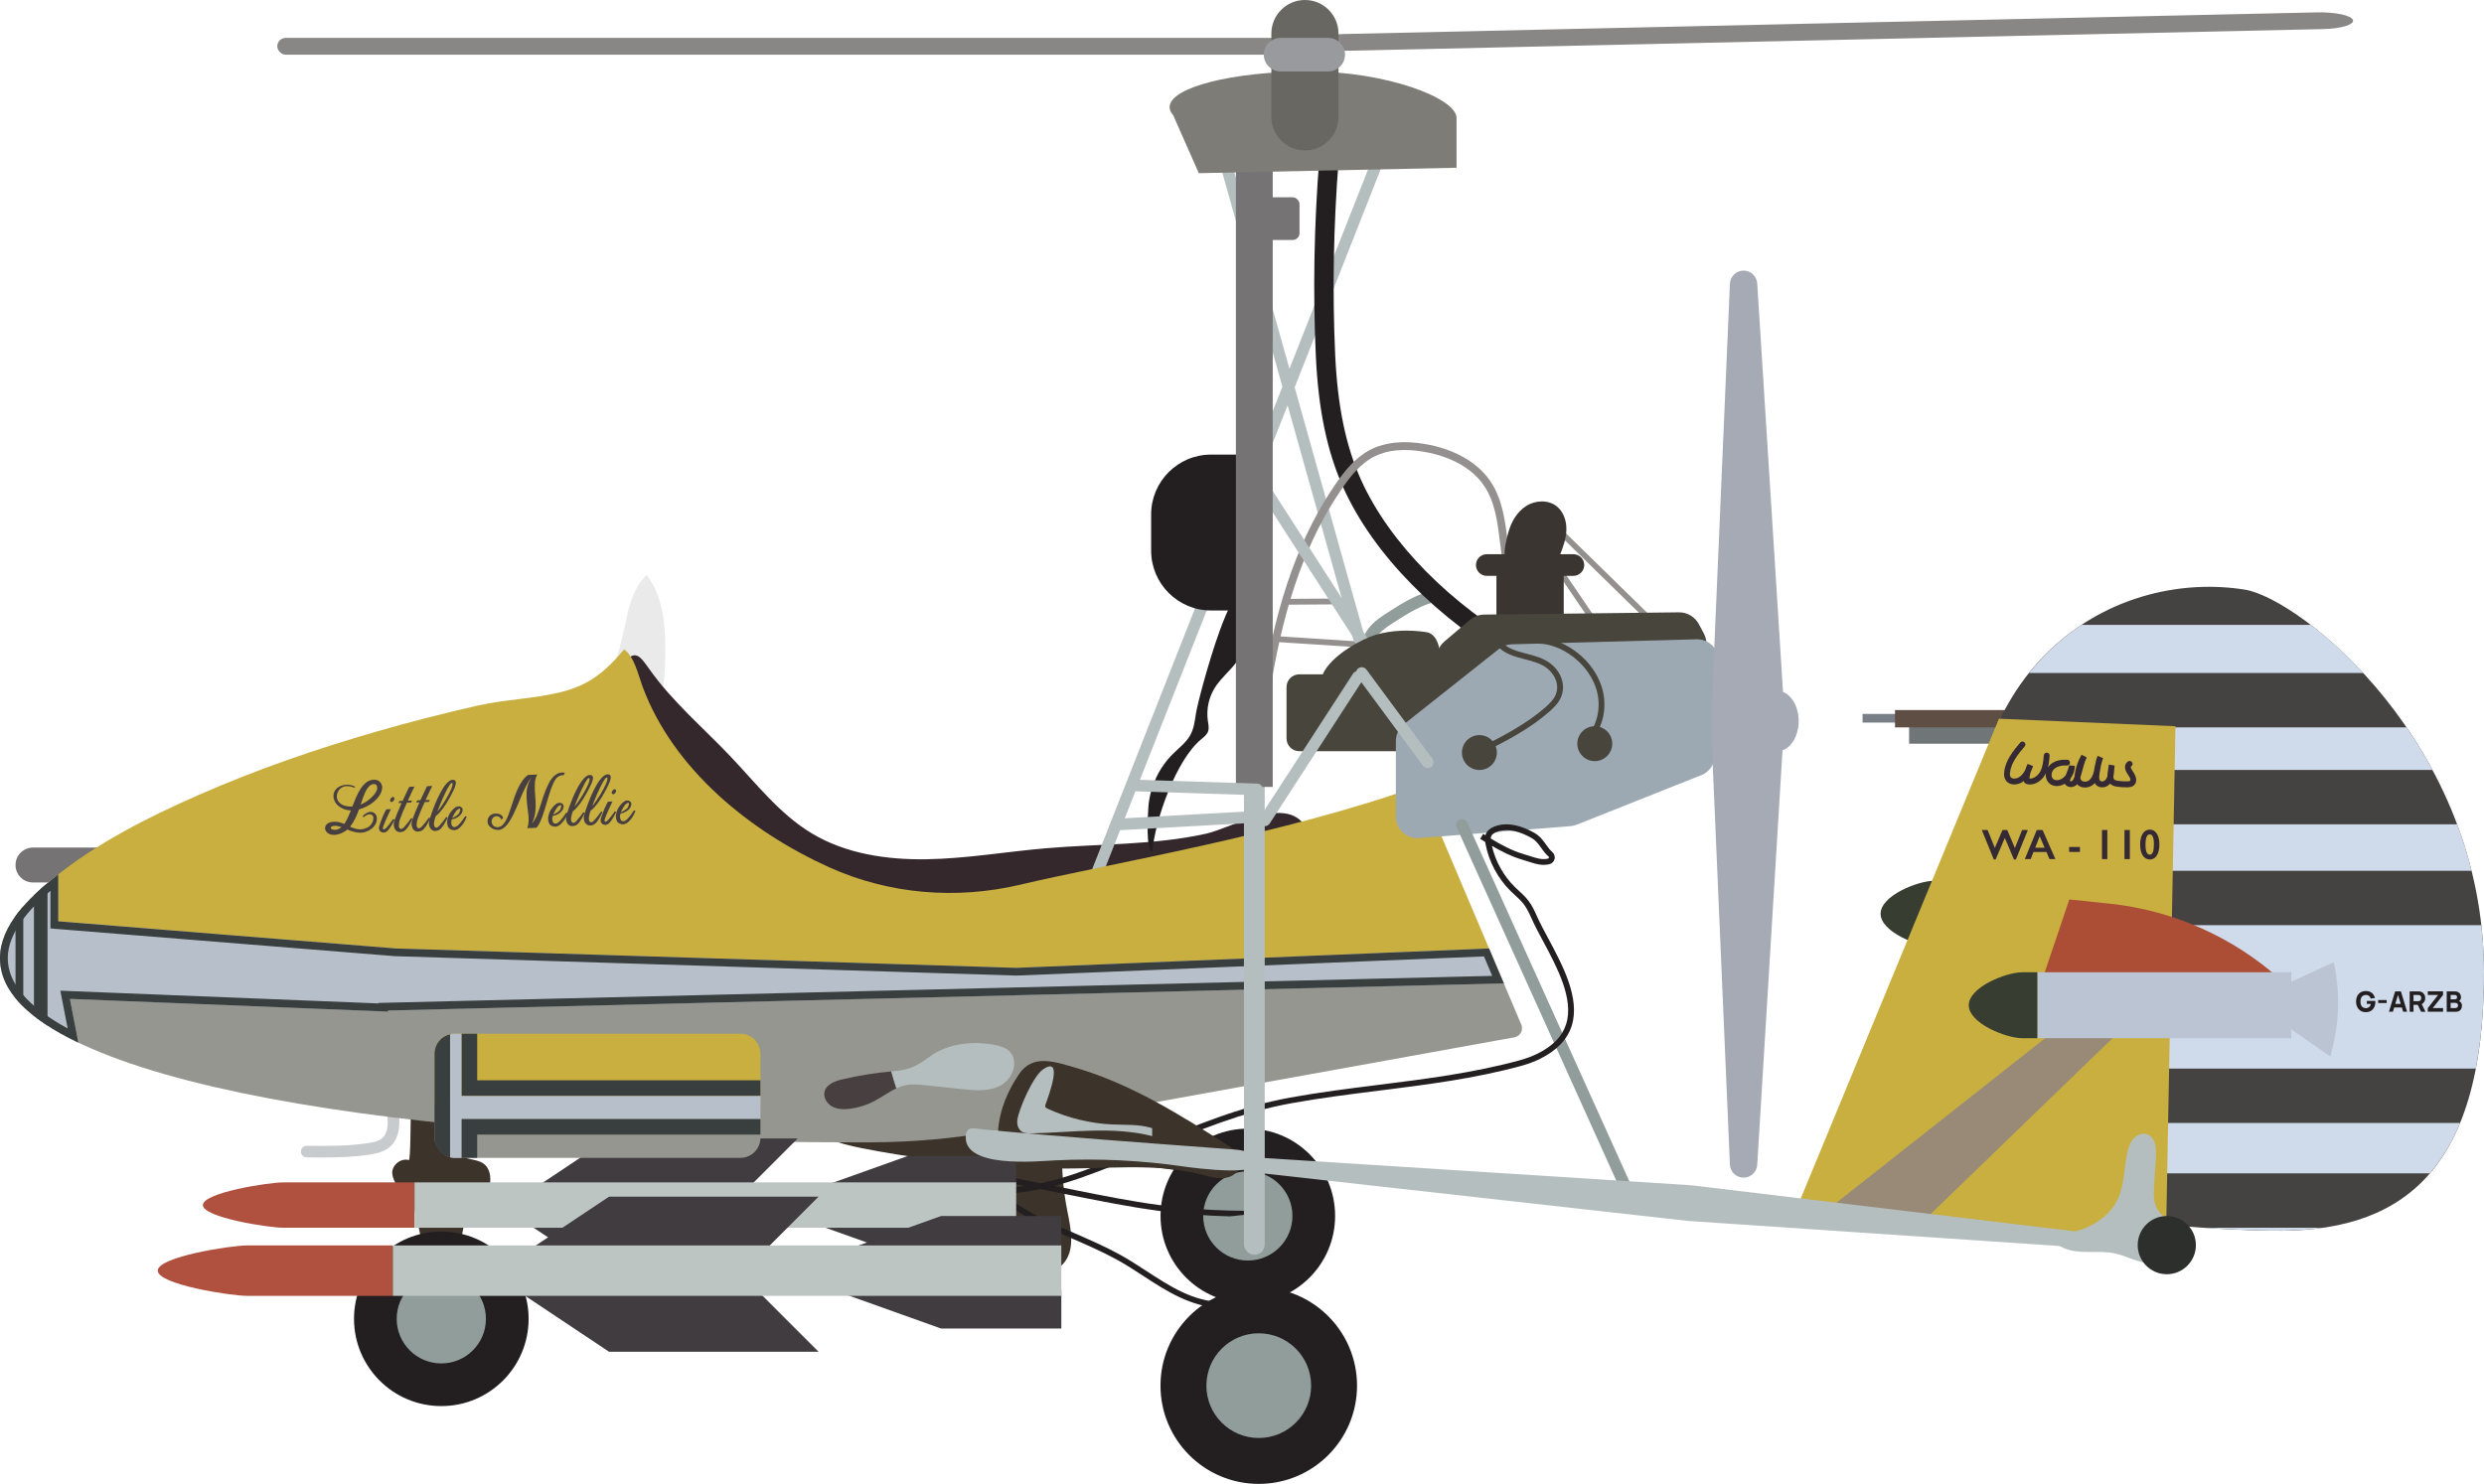
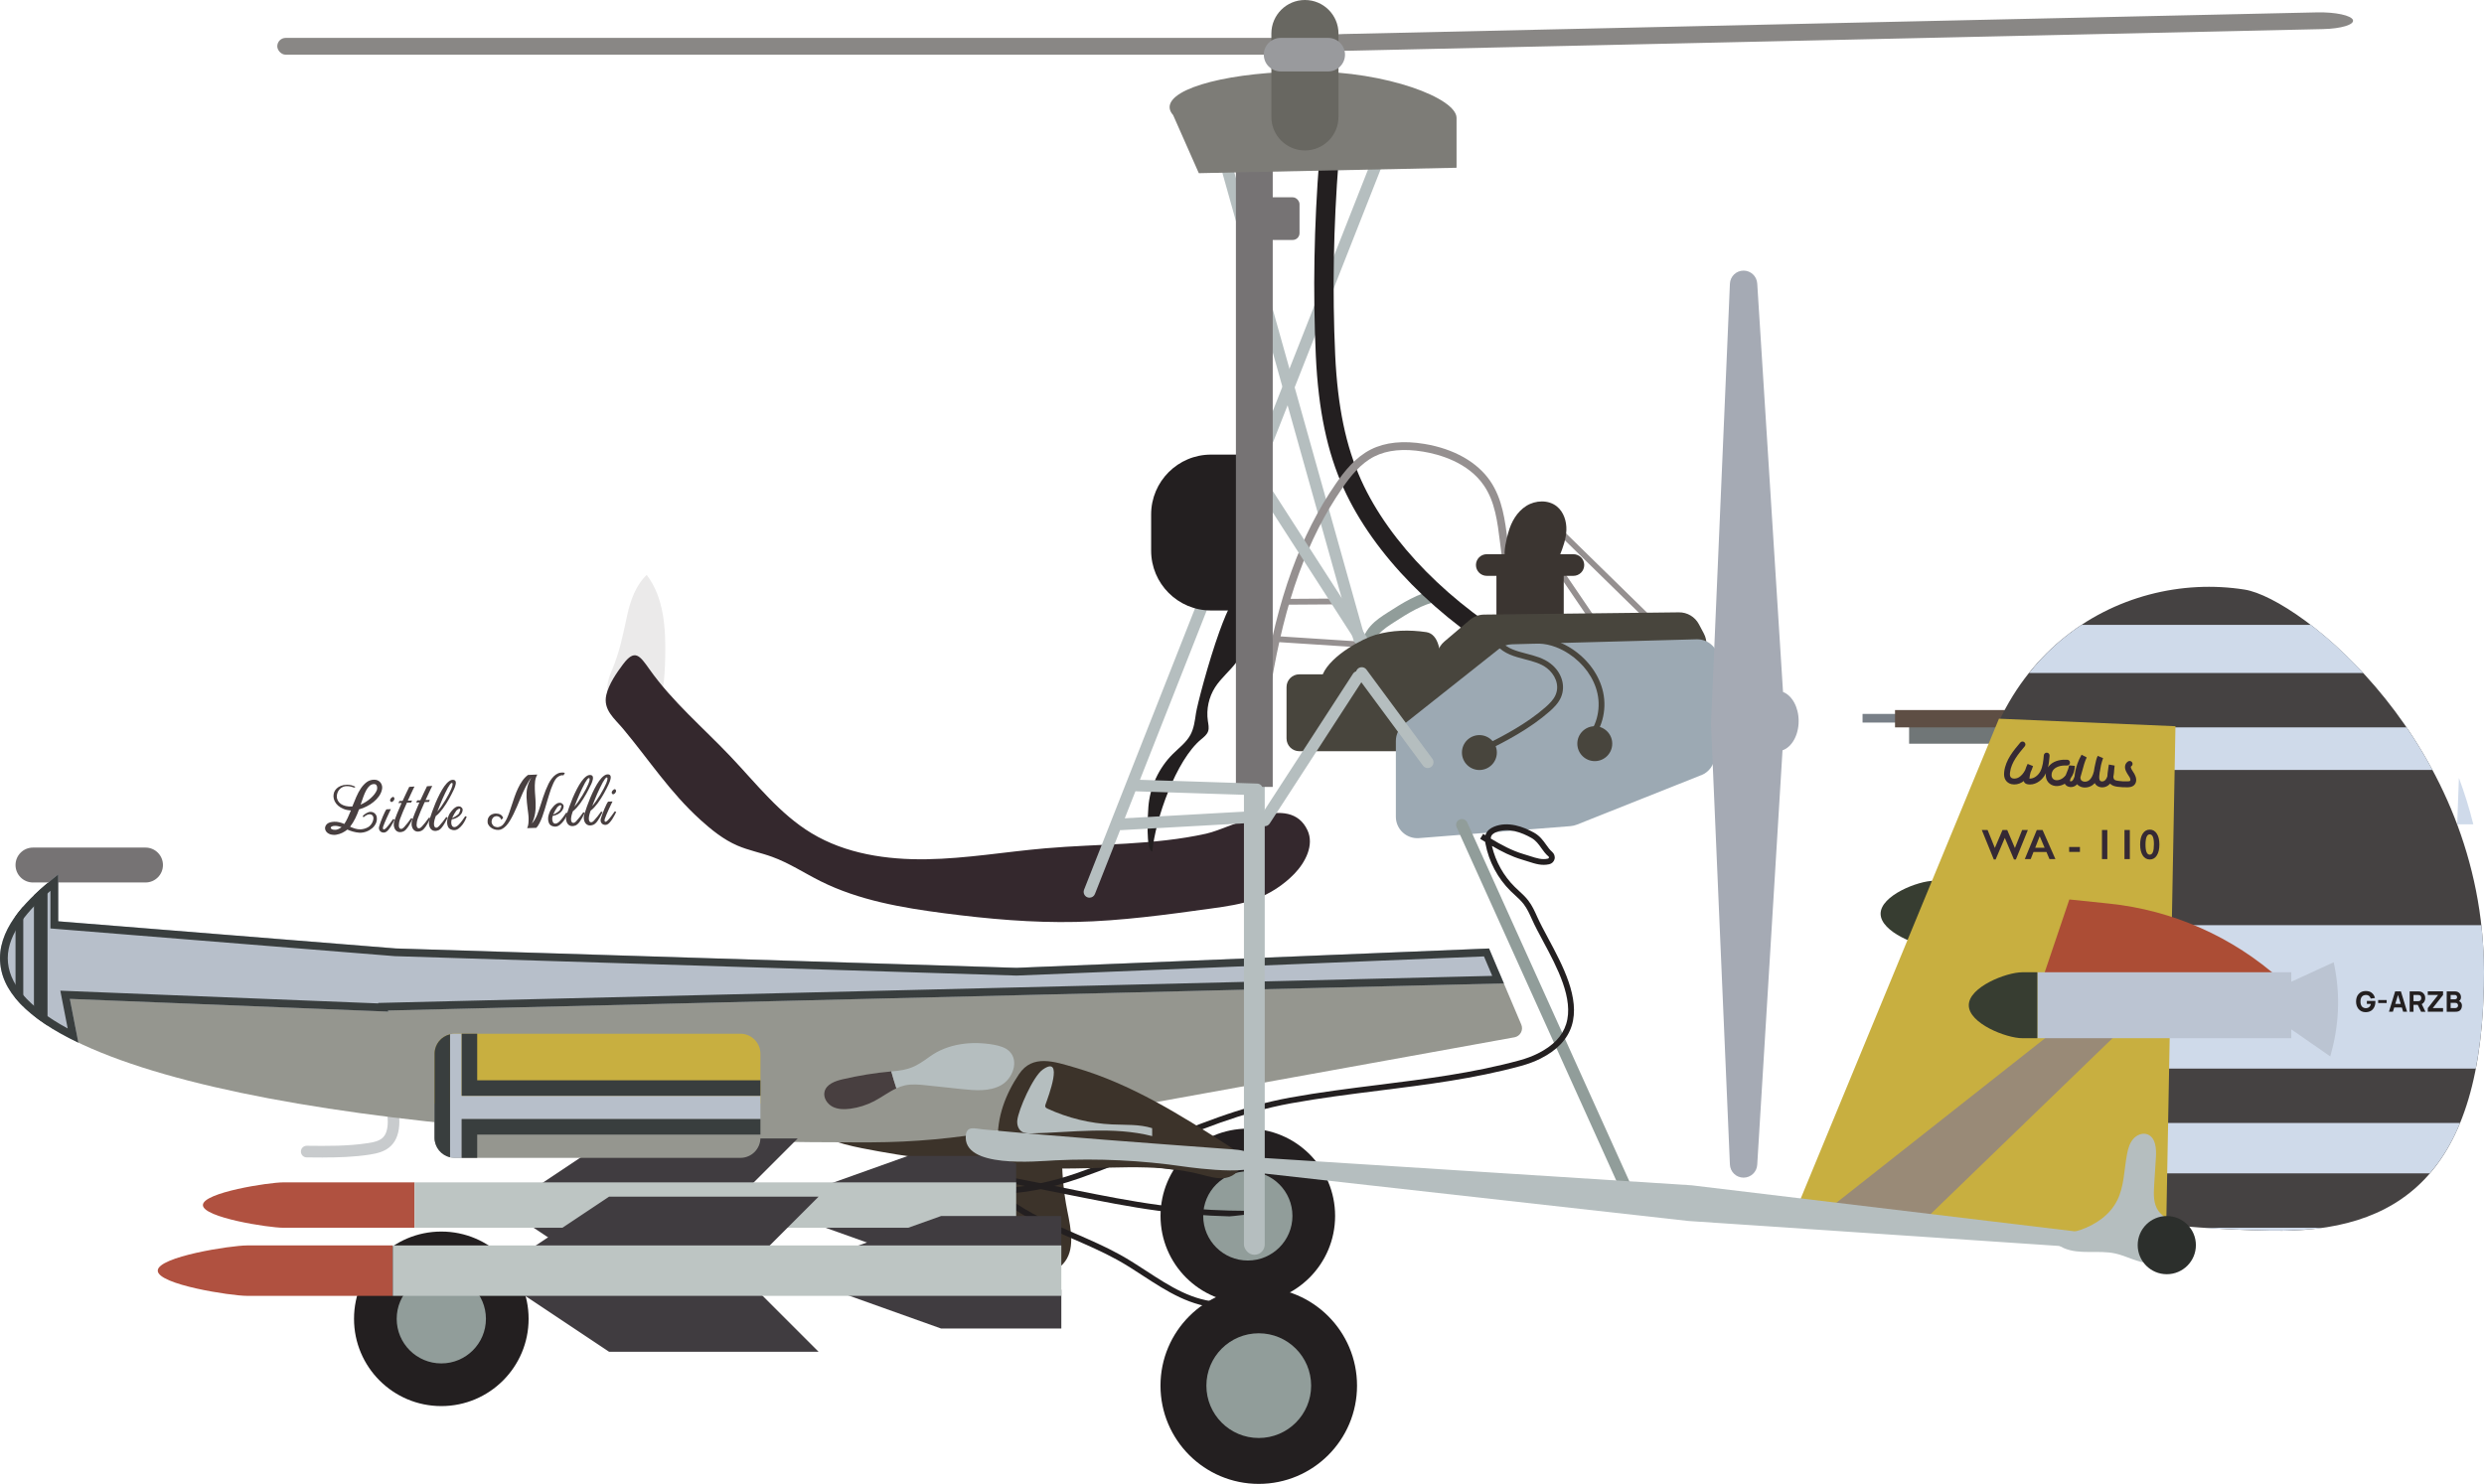
<svg xmlns="http://www.w3.org/2000/svg" id="Layer_1" viewBox="0 0 640.26 382.59">
  <defs>
    <style>.cls-1{isolation:isolate;opacity:.1;}.cls-1,.cls-2,.cls-3,.cls-4,.cls-5,.cls-6,.cls-7,.cls-8,.cls-9,.cls-10,.cls-11,.cls-12,.cls-13,.cls-14,.cls-15,.cls-16,.cls-17,.cls-18,.cls-19,.cls-20,.cls-21,.cls-22,.cls-23,.cls-24,.cls-25,.cls-26,.cls-27,.cls-28,.cls-29,.cls-30,.cls-31,.cls-32,.cls-33,.cls-34,.cls-35,.cls-36{stroke-width:0px;}.cls-1,.cls-30{fill:#34282d;}.cls-2{fill:#767374;}.cls-3{fill:#5e4e44;}.cls-4{fill:#787f87;}.cls-5{fill:#2c2f2c;}.cls-6{fill:#48453d;}.cls-7{fill:#483f40;}.cls-8{fill:#898785;}.cls-9{fill:#95968f;}.cls-10{fill:#959090;}.cls-11{fill:#707677;}.cls-12{fill:#3b3531;}.cls-13{fill:#352934;}.cls-14{fill:#393e3e;}.cls-15{fill:#3c332a;}.cls-16{fill:#454242;}.cls-17{fill:#373d31;}.cls-18{fill:#403c40;}.cls-19{fill:#231f20;}.cls-20{fill:#cfdaea;}.cls-21{fill:#b05140;}.cls-22{fill:#c8cbcd;}.cls-23{fill:#c8af40;}.cls-24{fill:#bdc5c3;}.cls-25{fill:#a5aab4;}.cls-26{fill:#ac4d35;}.cls-27{fill:#bbc4d2;}.cls-28{fill:#b7bfca;}.cls-29{fill:#b5bebf;}.cls-31{fill:#998a77;}.cls-32{fill:#999a9d;}.cls-33{fill:#9ca9b3;}.cls-34{fill:#919d9a;}.cls-35{fill:#7d7c77;}.cls-36{fill:#686761;}</style>
  </defs>
  <rect class="cls-11" x="492.08" y="185.31" width="24.22" height="6.44" />
  <rect class="cls-4" x="480.08" y="184.07" width="12" height="2.23" />
  <rect class="cls-3" x="488.45" y="183.07" width="34.54" height="4.47" />
  <path class="cls-10" d="M331.61,155.91c-.41,0-.75-.33-.75-.75s.33-.75.75-.75l14.78-.1c.41,0,.75.33.75.75s-.33.75-.75.75l-14.78.1h0Z" />
  <path class="cls-10" d="M350.31,166.9h-.05l-20.65-1.34c-.41-.03-.73-.38-.7-.8.03-.41.39-.73.8-.7l20.65,1.34c.41.03.73.38.7.8-.03.4-.36.7-.75.7Z" />
  <path class="cls-1" d="M161.65,158.69c.84-3.84,2.2-7.75,5.04-10.46,4.54,5.94,4.94,13.98,4.76,21.45-.12,4.89-.43,9.9-2.33,14.4-.57,1.35-1.38,2.74-2.75,3.28-2.19.86-4.5-.88-6.05-2.66-3.54-4.07-4.9-6.56-2.74-11.55s2.96-9.42,4.07-14.47h0Z" />
  <path class="cls-2" d="M8.5,218.53h29c2.49,0,4.5,2.01,4.5,4.5h0c0,2.49-2.01,4.5-4.5,4.5H8.5c-2.49,0-4.5-2.01-4.5-4.5h0c0-2.49,2.01-4.5,4.5-4.5Z" />
-   <path class="cls-15" d="M105.37,299.1c-2.02-.57-4.33,1.23-4.27,3.33.02.86.38,1.68.75,2.45.99,2.05,2.23,4.06,4.09,5.36,2.17,1.53,5.42,30.02,8.07,30.29,2.57.26,4.77-27.69,7.16-28.68,3.07-1.27,5.22-4.5,5.21-7.82,0-1.41-.42-2.9-1.49-3.82-1.33-1.14-3.26-1.12-4.9-1.71-2.26-.81-3.96-2.8-4.85-5.04s-1.04-4.69-.94-7.09c.03-.71.04-1.52-.48-2-2.56-2.38-7.43-1.22-7.79,2-.13,1.13-.06,12.88-.56,12.73Z" />
  <path class="cls-15" d="M244.96,299.87c3.57.69,7.37,1.74,9.62,4.59,2.74,3.45,2.32,8.33,3.11,12.67.69,3.76,2.53,7.48,5.74,9.56s7.92,2.02,10.53-.77c3.28-3.49,2.08-9.04,1.14-13.74-1.02-5.12-1.47-10.35-1.34-15.56-11.6-1.78-22.72-5.89-34.18-8.41-6.2-1.36-12.57-2.23-18.92-2.01-2.89.1-16.9.68-11.23,5.11,4.38,3.42,11.76,4.55,17.07,5.55,6.13,1.15,12.34,1.82,18.46,3.01h0Z" />
  <path class="cls-22" d="M83.22,298.44c-1.4,0-2.8-.02-4.18-.03-.83,0-1.49-.69-1.48-1.52,0-.82.68-1.48,1.5-1.48h.02c5.2.06,10.58.12,15.77-.68,1.47-.22,2.95-.55,3.84-1.44.84-.82,1.26-2.21,1.26-4.13,0-.62-.04-1.23-.07-1.85-.07-1.29-.15-2.62.06-3.99.12-.82.88-1.39,1.7-1.26.82.12,1.38.88,1.26,1.7-.16,1.07-.1,2.19-.03,3.38.04.67.07,1.34.07,2.01,0,2.75-.72,4.86-2.15,6.27-1.5,1.48-3.53,1.96-5.5,2.27-4.02.62-8.08.74-12.07.74h0Z" />
  <path class="cls-16" d="M640.26,250.61c0,52.77-22.39,67.35-54.98,66.7-108.29-2.17-77.3-43.03-77.3-95.8s38.41-74.59,70.6-69.49c14.37,2.28,61.67,39.77,61.67,98.59h.01Z" />
  <path class="cls-20" d="M516.18,302.52h110.11c3.07-3.56,5.69-7.84,7.8-12.98h-127.64c1.87,4.9,4.94,9.26,9.73,12.98h0Z" />
  <path class="cls-20" d="M639.58,238.54h-132.51c-1.31,13.62-3.51,26.13-3.15,36.98h134.22c1.38-7.16,2.12-15.41,2.12-24.92,0-4.13-.24-8.15-.68-12.07h0Z" />
-   <path class="cls-20" d="M633.35,212.54h-124.96c-.26,2.88-.4,5.87-.4,8.96,0,1.01-.01,2.02-.04,3.02h129.12c-1.03-4.15-2.29-8.15-3.72-11.98h0Z" />
+   <path class="cls-20" d="M633.35,212.54h-124.96h129.12c-1.03-4.15-2.29-8.15-3.72-11.98h0Z" />
  <path class="cls-20" d="M595.61,161.1h-59.08c-4.98,3.29-9.56,7.44-13.53,12.42h86.15c-4.59-4.95-9.22-9.12-13.54-12.42Z" />
  <path class="cls-20" d="M620.31,187.54h-105.77c-1.5,3.41-2.77,7.08-3.78,10.98h116.23c-2.08-3.88-4.33-7.54-6.68-10.98h0Z" />
  <path class="cls-20" d="M567.89,316.54c5.36.38,11.13.64,17.39.76,4.74.09,9.25-.14,13.52-.76h-30.91Z" />
  <path class="cls-30" d="M180.52,211.37c2.89,2.61,5.98,5.11,9.56,6.65,2.87,1.24,5.98,1.82,8.92,2.89,4.39,1.59,8.32,4.2,12.5,6.29,9.88,4.94,20.97,6.84,31.93,8.27,11.25,1.46,22.59,2.48,33.94,2.23,11.67-.26,23.27-1.86,34.83-3.46,3.87-.54,7.78-1.08,11.45-2.44,3.74-1.39,7.17-3.62,9.95-6.48,2.9-2.99,5.17-7.45,3.42-11.23-4.55-9.82-19.25-.67-26.15.86-13.59,3.01-27.62,2.57-41.42,3.77-10.22.88-20.37,2.66-30.63,2.82s-20.84-1.4-29.62-6.7c-8.23-4.96-14.24-12.77-20.85-19.74-7.06-7.45-15.01-14.15-20.94-22.53-2.51-3.55-3.77-5.35-6.8-1.33-1.67,2.21-3.69,5.16-4.33,7.91-.89,3.88,2.1,6.09,4.36,8.8,6.66,7.98,12.08,16.37,19.89,23.42h-.01Z" />
  <path class="cls-29" d="M280.82,231.45c-.18,0-.37-.03-.55-.1-.77-.3-1.15-1.17-.85-1.95l75.35-191.16c.3-.77,1.18-1.15,1.95-.85.77.3,1.15,1.17.85,1.95l-75.35,191.16c-.23.59-.8.95-1.4.95h0Z" />
-   <path class="cls-23" d="M386.34,250.53l-20.34-48c-35.17,12.67-80.25,20.17-103.05,25.57-16.45,3.89-33.77,2.48-49.18-4.47-20.34-9.18-40.2-25.2-48.16-46.63-1.11-3-2.05-7.61-4.73-9.57-4.83,5.72-8.96,9.23-16.51,11.07-6.97,1.69-14.2,1.83-21.19,3.41-8.81,1.99-17.56,4.23-26.24,6.74-15.59,4.5-30.98,9.82-45.84,16.36-13.07,5.75-26.22,12.38-37.35,21.44C7.69,231.38,0,238.52,0,247.04c0,1.19.17,2.35.46,3.5h385.89-.01Z" />
  <path class="cls-9" d="M386.34,250.53H.46c7.25,28.43,103.01,44,219.54,44h4.63c10.84-.04,21.65-1.02,32.32-2.95l133.4-24.13c1.49-.27,2.36-1.85,1.78-3.25l-5.79-13.66h0Z" />
  <path class="cls-17" d="M502.4,227.09h-3.87c-4.14,0-13.8,3.81-13.8,8.5s9.66,8.5,13.8,8.5h3.87v-17Z" />
  <polygon class="cls-23" points="558.22 323.16 462.22 313.68 515.24 185.3 560.73 187.24 558.22 323.16" />
  <polygon class="cls-31" points="555 257.53 540 257.53 469 313.53 494 316.53 555 257.53" />
  <circle class="cls-19" cx="113.75" cy="340.03" r="22.5" />
  <circle class="cls-34" cx="113.75" cy="340.03" r="11.5" />
  <path class="cls-19" d="M314.36,162.69c-2.99,8.29-5.81,19.28-6.09,21.19-.29,1.93-.52,3.92-1.46,5.63-1.07,1.95-2.93,3.32-4.51,4.89-3.63,3.61-5.91,8.54-6.3,13.65-.13,1.74-.73,11.34,1.01,11.48.78-8.33,6.13-23.58,12.58-28.9.72-.6,1.51-1.21,1.81-2.1.28-.85.06-1.77-.07-2.66-.44-2.99.24-6.14,1.88-8.69,1.54-2.4,3.85-4.22,5.53-6.52,3.05-4.19,2.98-8.81,2.73-13.72-.07-1.34-.25-2.88-1.38-3.61-1.45-.93-3.63,3.55-5.73,9.37h0Z" />
  <circle class="cls-19" cx="321.63" cy="313.5" r="22.5" />
  <circle class="cls-34" cx="321.63" cy="313.5" r="11.5" />
  <path class="cls-34" d="M352.52,168.67c-.78,0-1.43-.6-1.49-1.39-.15-2.02.65-4.12,2.25-5.91,1.32-1.48,3-2.55,4.47-3.49,3.68-2.36,7.85-5.04,12.63-5.85.82-.13,1.59.41,1.73,1.23.14.82-.41,1.59-1.23,1.73-4.18.71-8.08,3.21-11.51,5.42-1.38.89-2.81,1.8-3.86,2.97-1.04,1.16-1.58,2.5-1.49,3.68.06.83-.56,1.55-1.38,1.61h-.12Z" />
  <path class="cls-19" d="M392.34,171.78c-.42,0-.85-.11-1.24-.33-20.7-11.84-37.03-28.45-44.79-45.57-4.23-9.33-6.5-20.18-7.15-34.12-.77-16.56-.46-33.68.9-50.89.11-1.38,1.31-2.4,2.69-2.29s2.4,1.31,2.29,2.69c-1.34,17-1.64,33.92-.89,50.27.62,13.29,2.75,23.55,6.71,32.29,7.34,16.19,22.91,31.97,42.72,43.29,1.2.69,1.61,2.21.93,3.41-.46.81-1.3,1.26-2.17,1.26h0Z" />
  <path class="cls-29" d="M350.31,166.15c-.66,0-1.26-.43-1.44-1.1l-34.6-123.35c-.22-.8.24-1.63,1.04-1.85.8-.22,1.63.24,1.85,1.04l34.6,123.35c.22.8-.24,1.63-1.04,1.85-.14.04-.27.06-.41.06Z" />
  <rect class="cls-2" x="324.96" y="50.87" width="10" height="11" rx="1.76" ry="1.76" />
  <path class="cls-10" d="M326.63,177.35s-.11,0-.16,0c-.54-.09-.91-.6-.82-1.15,3.6-21.87,9.52-38.23,18.65-51.47,2.24-3.25,5.07-6.84,9.06-8.85,3.69-1.86,8.34-2.34,13.83-1.42,7.57,1.27,13.58,4.66,16.93,9.57,3.14,4.61,3.83,10.18,4.49,15.57.47,3.81.96,7.75,2.32,11.27.2.52-.06,1.09-.57,1.29s-1.09-.06-1.29-.57c-1.45-3.74-1.95-7.81-2.43-11.74-.67-5.39-1.29-10.48-4.16-14.68-4.09-6-11.54-8.04-15.61-8.72-5.06-.85-9.3-.43-12.6,1.23-3.59,1.81-6.22,5.16-8.31,8.2-8.96,12.99-14.78,29.08-18.33,50.65-.08.49-.5.84-.99.84h0Z" />
  <path class="cls-19" d="M312.13,117.21h9.41v40.19h-9.4c-8.52,0-15.43-6.92-15.43-15.43v-9.33c0-8.51,6.91-15.43,15.43-15.43h-.01Z" />
  <path class="cls-29" d="M366.8,191.03c-.49,0-.98-.24-1.26-.69l-40.81-63.39c-.45-.7-.25-1.62.45-2.07.69-.45,1.62-.25,2.07.45l40.81,63.39c.45.7.25,1.62-.45,2.07-.25.16-.53.24-.81.24Z" />
  <path class="cls-10" d="M410.31,160.1c-.24,0-.48-.11-.62-.33l-9.31-13.68c-.23-.34-.14-.81.2-1.04.34-.23.81-.14,1.04.2l9.31,13.68c.23.34.14.81-.2,1.04-.13.09-.28.13-.42.13h0Z" />
  <path class="cls-10" d="M424.38,159.59c-.19,0-.38-.07-.52-.21l-21.64-21.18c-.3-.29-.3-.76-.01-1.06.29-.3.77-.3,1.06,0l21.64,21.18c.3.29.3.76.01,1.06-.15.15-.34.23-.54.23h0Z" />
  <path class="cls-12" d="M388.79,137.27c.73-2.72,2.24-5.33,4.62-6.83s5.72-1.63,7.9.15c1.75,1.43,2.5,3.81,2.43,6.07s-.85,4.43-1.69,6.52c-.69,1.7-1.42,3.38-2.21,5.04-.28.59-.57,1.19-1.06,1.62-1.04.93-2.67.83-3.92.21s-2.22-1.65-3.28-2.55c-1.48-1.26-3.01-1.7-3.59-3.52-.55-1.72.33-4.99.79-6.71h.01Z" />
  <path class="cls-12" d="M405.55,142.89h-22.33c-1.54,0-2.79,1.25-2.79,2.79s1.25,2.79,2.79,2.79h2.49v13.75h17.35v-13.75h2.49c1.54,0,2.79-1.25,2.79-2.79s-1.25-2.79-2.79-2.79Z" />
  <path class="cls-6" d="M383.33,169.95c-1.47-1.29-3.28-2.56-5.22-2.27-1.53.23-2.73,1.38-3.87,2.44-1,.93-2.04,1.81-3.1,2.67.51-4.58-.31-9.33-3.5-9.81-4.36-.65-8.88-.53-13.11.7-1.64.48-4.37,1.74-6.99,3.45-2.83,1.85-5.52,4.23-6.6,6.73h-6.04c-1.82,0-3.29,1.47-3.29,3.29v13.24c0,1.82,1.47,3.29,3.29,3.29h36.12c1.82,0,3.29-1.47,3.29-3.29v-8.07c3.09-.83,5.98-2.52,8.65-4.35,1.28-.87,2.63-1.95,2.86-3.48.26-1.79-1.13-3.36-2.48-4.55h0Z" />
  <path class="cls-6" d="M378.85,159.83l-6.53,5.55c-1.69,1.43-2.4,3.71-1.84,5.85l1.14,4.35c.74,2.84,3.49,4.67,6.39,4.25l56.87-8.11c3.95-.56,6.15-4.88,4.28-8.4l-1.26-2.37c-1.01-1.91-3-3.1-5.16-3.07l-50.22.58c-1.35.02-2.64.5-3.67,1.37h0Z" />
  <path class="cls-33" d="M438.51,199.85l-32.08,12.77c-.51.2-1.06.33-1.61.38l-39.06,3.09c-3.22.25-5.97-2.29-5.97-5.51v-19.53c0-1.69.77-3.28,2.09-4.33l24.49-19.41c.94-.74,2.09-1.16,3.29-1.19l47.65-1.29c3.2-.09,5.81,2.56,5.68,5.76l-1,24.37c-.09,2.18-1.45,4.1-3.48,4.91v-.02Z" />
  <path class="cls-25" d="M463.61,185.91c0-3.59-1.71-6.61-4.03-7.5l-6.65-105.33c-.12-1.86-1.66-3.31-3.52-3.31h0c-1.89,0-3.44,1.49-3.52,3.38l-4.87,113.4v.3l4.87,113.4c.08,1.89,1.63,3.38,3.52,3.38h0c1.86,0,3.41-1.45,3.52-3.31l6.52-106.87c2.39-.82,4.16-3.89,4.16-7.54h0Z" />
  <circle class="cls-6" cx="381.32" cy="194.03" r="4.5" />
  <circle class="cls-6" cx="411.06" cy="191.74" r="4.5" />
  <path class="cls-6" d="M382.39,193.86c-.28,0-.54-.15-.67-.42-.18-.37-.03-.82.34-1,5.32-2.63,11.41-5.8,16.33-10.13,1-.89,2.01-1.87,2.55-3.1,1.18-2.69-.26-5.42-2.21-6.94-1.58-1.22-3.57-1.74-5.68-2.29-2.64-.69-5.37-1.39-7.25-3.59-.27-.31-.23-.79.08-1.06s.79-.23,1.06.08c1.58,1.84,3.97,2.46,6.49,3.12,2.17.56,4.41,1.15,6.23,2.56,2.9,2.25,3.97,5.76,2.67,8.73-.66,1.5-1.85,2.67-2.93,3.62-5.06,4.45-11.25,7.68-16.66,10.35-.11.05-.22.08-.33.08h-.02Z" />
  <path class="cls-6" d="M409.02,191.79c-.2,0-.39-.08-.54-.23-.29-.3-.28-.77.02-1.06,2.92-2.82,4.19-7.42,3.25-11.71-.88-3.98-3.55-7.7-7.34-10.2-2.88-1.91-6.04-2.84-8.88-2.62-.38.04-.77-.28-.8-.69s.28-.77.69-.81c4.08-.3,7.59,1.39,9.82,2.87,4.11,2.72,7.02,6.78,7.97,11.13,1.05,4.79-.39,9.94-3.67,13.11-.15.14-.33.21-.52.21h0Z" />
  <path class="cls-34" d="M419.8,309.32c-.57,0-1.12-.33-1.37-.88l-42.98-95.16c-.34-.75,0-1.64.75-1.98s1.64,0,1.98.75l42.98,95.16c.34.75,0,1.64-.75,1.98-.2.09-.41.13-.62.13h0Z" />
  <path class="cls-19" d="M256.96,307.82c-5.14,0-9.89-.84-14.23-2.51-.03-.01-.04-.04-.03-.07h0c.29-.75,1.12-1.11,1.88-.86,9.23,3.13,20.36,2.46,33.12-1.97,6.42-2.23,12.69-4.85,18.75-7.39,11.39-4.76,23.17-9.68,36.03-12.02,7.57-1.38,15.33-2.35,22.83-3.29,12-1.5,24.41-3.06,36.3-6.31,1.8-.49,3.37-1.08,4.79-1.79,3.9-1.96,6.29-4.43,7.28-7.57,2.05-6.47-2.37-14.71-5.92-21.33-1.09-2.03-2.12-3.95-2.89-5.68-.61-1.35-1.24-2.75-2.13-3.92-.65-.84-1.42-1.56-2.25-2.32-.37-.34-.75-.69-1.11-1.04-3.33-3.28-5.63-7.62-6.49-12.21-.03-.16-.06-.31-.08-.47-.42-.26-.84-.51-1.25-.77-.02-.02-.03-.05-.02-.07l.76-1.23c.19.12.38.23.57.35.05-.17.11-.34.19-.5.36-.72,1.04-1.29,2.02-1.7,3.61-1.49,7.62.02,10.35,1.55,1.49.84,2.34,2.04,3.09,3.09.49.69.95,1.34,1.54,1.84.55.47.82,1.23.62,1.92-.19.65-.71,1.14-1.37,1.28-1.92.42-3.49-.08-5.48-.72-.49-.16-1-.32-1.57-.49-2.7-.8-5.21-2.07-7.61-3.47-.04-.02-.09,0-.08.06.93,3.94,2.98,7.62,5.86,10.46.35.34.71.68,1.07,1.01.84.77,1.7,1.57,2.42,2.51,1,1.3,1.67,2.78,2.31,4.22.76,1.68,1.77,3.58,2.85,5.58,3.68,6.87,8.27,15.42,6.03,22.49-1.11,3.5-3.81,6.34-8.04,8.46-1.51.76-3.17,1.38-5.07,1.9-11.99,3.28-24.45,4.84-36.51,6.35-7.48.94-15.22,1.91-22.75,3.28-12.7,2.31-23.88,6.98-35.72,11.93-6.09,2.54-12.38,5.17-18.84,7.42-7.65,2.66-14.75,3.99-21.23,3.99h.01ZM384.25,216.2c2.67,1.61,5.45,3.12,8.42,4,.58.17,1.11.34,1.61.5,1.91.61,3.17,1.02,4.7.68.19-.04.25-.21.26-.26.03-.11,0-.2-.08-.27-.77-.64-1.33-1.42-1.87-2.18-.72-1.02-1.4-1.98-2.6-2.65-2.44-1.37-5.98-2.74-9.04-1.47-.64.27-1.06.59-1.25.97-.1.2-.14.43-.15.68h0Z" />
  <path class="cls-29" d="M535.33,321.54h-.18l-100.01-6.74-109.34-12.24c-1.1-.1-1.91-1.07-1.81-2.17s1.07-1.9,2.17-1.81l109.81,7.02h0l99.53,11.96c1.1.1,1.91,1.07,1.81,2.17-.09,1.04-.97,1.82-1.99,1.82h.01Z" />
  <circle class="cls-19" cx="324.45" cy="357.26" r="25.33" />
  <circle class="cls-34" cx="324.45" cy="357.26" r="13.5" />
  <path class="cls-26" d="M543.6,232.97l-10.22-1.06-6.98,20.65h61.4c-12.3-11.03-27.77-17.89-44.2-19.59h0Z" />
  <path class="cls-27" d="M601.5,248.11h0l-10.91,5.01v-2.44h-65.46v17h65.46v-2.28l10.05,6.98.56-2.2c1.83-7.23,1.94-14.79.31-22.07h-.01Z" />
  <path class="cls-17" d="M525.13,250.68h-3.87c-4.14,0-13.8,3.81-13.8,8.5s9.66,8.5,13.8,8.5h3.87v-17Z" />
  <path class="cls-13" d="M550.19,199.59c-.07-.12-.16-.25-.26-.4-.25-.38-.77-1.16-.7-1.5,0-.02.01-.06.11-.12.35-.23.44-.69.21-1.04-.23-.35-.69-.44-1.04-.21-.4.26-.66.64-.75,1.08-.2.95.45,1.92.92,2.63.08.13.16.24.22.34.22.37.28.82.14.95-.13.12-.51.13-.66.13-.8.03-1.6,0-2.39-.12-.38-.05-.77-.13-.99-.32-.18-.16-.26-.44-.28-.74.04-.15.07-.3.09-.46.07-.4.1-.81.12-1.22.03-.4.06-.78.12-1.15v-.05h0l-1.48-.27h0s0,.04-.01.06c-.04.22-.17.99-.32,2.2-.03.25-.05.49-.05.72-.12.42-.33.86-.68,1.14-.37.3-.96.32-1.2.05-.26-.29-.24-.87-.2-1.34.02-.26.05-.53.09-.79.02-.1.04-.19.06-.29.06-.31.12-.63.17-.95.04-.21.07-.43.11-.63.15-.62.33-1.23.54-1.83l-1.39-.57c-.32.68-.49,1.38-.62,2.08-.15.63-.27,1.27-.36,1.92-.28,1.14-.71,1.91-1.3,2.34-.38.27-.92.38-1.38.27-.22-.05-.52-.18-.67-.47-.09-.17-.13-.38-.13-.6.19-.59.34-1.18.5-1.76.31-1.16.59-2.26,1.13-3.38l-1.33-.7c-.87,1.5-1.45,3.13-1.72,4.85-.04.24-.07.49-.08.75-.17.52-.36.96-.67,1.18-.18.13-.48.07-.53,0-.02-.08.06-.3.1-.43.04-.1.07-.2.11-.3.67-.92,1.05-2.04,1.06-3.18l-1.49-.12c-.1.69-.37,1.32-.65,1.99-.08.18-.16.37-.23.56-.2.26-.43.49-.69.69-.7.54-1.81.84-2.48.31-.35-.28-.44-.69-.46-.98-.03-.58.21-1.21.61-1.59.9-.87,2.32-1,3.35-.94.41.02.77-.29.79-.71.02-.41-.29-.77-.71-.79-1.33-.07-3.19.11-4.47,1.36-.19.19-.36.4-.5.63.25-1.01.34-2.05.42-3,.04-.41-.27-.78-.68-.81-.41-.04-.78.27-.81.68-.12,1.37-.25,2.93-.91,4.17-.51.95-1.58,1.91-2.8,1.84.05-.55.15-1.11.31-1.65.24-.48.44-1,.62-1.58l-1.39-.56c-.25.5-.47,1.03-.63,1.58-.44.85-.98,1.47-1.61,1.87-.47.29-1.1.41-1.58.3-.27-.06-.47-.2-.59-.39-.15-.25-.2-.63-.13-1.16.3-2.61,2.24-4.89,3.79-6.73.27-.32.23-.79-.09-1.06-.31-.27-.79-.23-1.06.09-1.68,1.99-3.78,4.46-4.14,7.52-.1.88,0,1.57.34,2.12.33.54.86.92,1.53,1.08.87.2,1.91.02,2.72-.49.15-.09.3-.2.44-.31.03.09.07.18.12.28.2.32.53.51.98.57.17.03.35.04.51.04,1.76,0,3.23-1.28,3.97-2.64.05-.1.09-.2.14-.29-.03.22-.05.43-.04.65.05.86.41,1.6,1.03,2.08,1.17.93,2.74.67,3.88,0,.17.32.46.57.82.72.62.25,1.35.17,1.89-.19.17-.12.32-.25.45-.4.33.37.79.64,1.33.77.24.06.48.08.72.08.67,0,1.35-.21,1.89-.59.22-.16.42-.34.61-.55.08.14.17.28.29.41.78.87,2.24.92,3.25.13.15-.12.29-.26.42-.41.04.04.08.08.12.12.52.46,1.16.6,1.78.69.87.12,1.76.16,2.64.14.53-.02,1.14-.09,1.62-.52.82-.74.66-1.95.14-2.83v-.05Z" />
  <path class="cls-13" d="M512.31,214l1.87,4.63,1.97-4.63h1.22l1.98,4.65,1.86-4.65h1.48l-3.09,7.6h-.49l-2.36-5.56-2.37,5.56h-.47l-3.09-7.6h1.5,0Z" />
  <path class="cls-13" d="M526.48,214l3.31,7.5h-1.53l-.78-1.83h-3.34l-.72,1.83h-1.52l3.09-7.5h1.49ZM524.59,218.58h2.42l-1.27-2.97-1.16,2.97h.01Z" />
  <path class="cls-13" d="M536.11,218.38v1.27h-2.78v-1.27h2.78Z" />
  <path class="cls-13" d="M543.17,214v7.5h-1.38v-7.5h1.38Z" />
  <path class="cls-13" d="M548.97,214v7.5h-1.38v-7.5h1.38Z" />
  <path class="cls-13" d="M554.11,213.9c.76,0,1.36.34,1.81,1.03.45.68.67,1.62.67,2.8s-.22,2.14-.66,2.83-1.04,1.04-1.8,1.04-1.39-.34-1.83-1.03-.67-1.62-.67-2.82.22-2.13.67-2.82,1.06-1.03,1.83-1.03h-.02ZM553.01,217.79c0,1.71.37,2.57,1.1,2.57s1.07-.9,1.07-2.71c0-1.69-.36-2.53-1.08-2.53s-1.09.89-1.09,2.66h0Z" />
  <path class="cls-19" d="M316.82,313.61h-.02c-6.1-.15-12.27-.64-18.33-1.45-7.25-.97-14.54-2.43-21.58-3.83l-19.32-3.86c-.41-.08-.67-.48-.59-.88.08-.41.48-.67.88-.59l19.32,3.86c7.02,1.4,14.28,2.85,21.48,3.82,6,.8,12.12,1.29,18.17,1.44.41.01,7.17,0,7.17.42-.01.41-6.78,1.08-7.18,1.08h0Z" />
  <path class="cls-19" d="M314.86,337.22h-.02c-7.81-.21-14.11-4.31-20.21-8.28-2.17-1.42-4.42-2.88-6.69-4.13-3.67-2.02-7.58-3.72-11.35-5.37-5.96-2.59-12.12-5.27-17.56-9.31-.33-.25-.4-.72-.16-1.05.25-.33.72-.4,1.05-.16,5.3,3.93,11.38,6.58,17.27,9.14,3.81,1.66,7.75,3.37,11.48,5.43,2.32,1.28,4.59,2.76,6.79,4.19,6.19,4.03,12.04,7.84,19.43,8.04.41.01.74.36.73.77-.01.41-.34.73-.75.73h-.01Z" />
  <path class="cls-21" d="M76.5,304.85h-3.49c-3.73,0-20.71,2.62-20.71,5.85s16.98,5.85,20.71,5.85h33.83v-11.7h-30.34Z" />
  <polygon class="cls-18" points="205.61 293.53 157.01 293.53 132.71 309.73 189.41 309.73 205.61 293.53" />
  <polygon class="cls-18" points="132.71 313.33 157.01 329.53 205.61 329.53 189.41 313.33 132.71 313.33" />
  <polygon class="cls-18" points="234.02 324.13 261.92 324.13 261.92 315.13 208.82 315.13 234.02 324.13" />
  <polygon class="cls-18" points="234.02 298.03 208.82 307.03 261.92 307.03 261.92 298.03 234.02 298.03" />
  <rect class="cls-24" x="106.84" y="304.85" width="155.08" height="11.7" />
  <path class="cls-21" d="M67.54,321.11h-3.87c-4.14,0-23.01,2.91-23.01,6.5s18.87,6.5,23.01,6.5h37.58v-13h-33.71Z" />
  <polygon class="cls-18" points="211 308.53 157 308.53 130 326.53 193 326.53 211 308.53" />
  <polygon class="cls-18" points="130 330.53 157 348.53 211 348.53 193 330.53 130 330.53" />
  <polygon class="cls-18" points="242.56 342.53 273.56 342.53 273.56 332.53 214.56 332.53 242.56 342.53" />
  <polygon class="cls-18" points="242.56 313.53 214.56 323.53 273.56 323.53 273.56 313.53 242.56 313.53" />
  <rect class="cls-24" x="101.25" y="321.11" width="172.31" height="13" />
  <path class="cls-19" d="M313,303.03c-.07,0-.14,0-.21-.01l-58-8c-.82-.11-1.39-.87-1.28-1.69s.87-1.39,1.69-1.28l58,8c.82.11,1.39.87,1.28,1.69-.1.75-.75,1.29-1.48,1.29Z" />
  <path class="cls-28" d="M18,257.53l82.07,3.28-.07-.28,287.62-6.99-3.82-9-121.8,4.99-160-5h0l-87-7v-12.07c-.42.33-.83.65-1.25.99-6.06,4.93-13.75,12.07-13.75,20.59s7.25,15.58,20.2,21.79l-2.2-11.29h0Z" />
  <path class="cls-14" d="M13,229.68v9.7l1.84.15,87,7h.1l160,5h.14l120.42-4.94,2.13,5.02-284.68,6.92-2.47.06.03.12-79.43-3.18-2.53-.1.48,2.48,1.42,7.26c-10.26-5.58-15.45-11.67-15.45-18.14s5.51-12.64,11-17.35M15,225.46c-.42.33-.83.65-1.25.99C7.69,231.38,0,238.52,0,247.04s7.25,15.58,20.2,21.79l-2.2-11.29,82.07,3.28-.07-.28,287.62-6.99-3.81-9-121.8,4.99-160-5-87-7v-12.07h-.01Z" />
  <rect class="cls-9" x="112" y="266.53" width="84" height="32" rx="5.15" ry="5.15" />
  <path class="cls-23" d="M196,284.53v-12.85c0-2.84-2.31-5.15-5.15-5.15h-73.7c-2.84,0-5.15,2.31-5.15,5.15v12.85h84,0Z" />
  <path class="cls-28" d="M196,282.53h-77v-16h-1.85c-.4,0-.78.05-1.15.14v31.72c.37.08.75.14,1.15.14h1.85v-10h77v-6h0Z" />
  <polygon class="cls-14" points="196 288.53 123 288.53 119 288.53 119 292.53 119 298.53 123 298.53 123 292.53 196 292.53 196 288.53" />
  <polygon class="cls-14" points="196 278.53 123 278.53 123 266.53 119 266.53 119 278.53 119 282.53 123 282.53 196 282.53 196 278.53" />
  <path class="cls-14" d="M116,298.39v-31.72c-2.29.52-4,2.56-4,5.01v21.7c0,2.45,1.71,4.49,4,5.01h0Z" />
  <path class="cls-29" d="M545.7,309.53c1.85-3.67,1.78-7.97,2.56-12.01.26-1.36.65-2.75,1.54-3.81s2.39-1.72,3.69-1.25c2.12.77,2.35,3.63,2.21,5.88-.15,2.43-.31,4.85-.46,7.28-.14,2.28-.23,4.76,1.11,6.61,1.08,1.5,2.93,2.29,4.04,3.77,1.46,1.93,1.32,4.82-.09,6.78s-3.92,2.99-6.34,2.89c-3.05-.13-5.79-1.84-8.77-2.49-4.36-.95-9.15.39-13.25-1.39-5.66-2.47,2.9-4.19,4.33-4.69,3.88-1.36,7.54-3.82,9.43-7.58h0Z" />
  <circle class="cls-5" cx="558.5" cy="321.03" r="7.5" />
  <rect class="cls-29" x="320.63" y="198.52" width="5.36" height="125" rx="2.65" ry="2.65" />
  <rect class="cls-2" x="318.56" y="43.26" width="9.49" height="159.63" />
  <rect class="cls-8" x="71.47" y="9.77" width="268" height="4.33" rx="2.16" ry="2.16" />
  <path class="cls-8" d="M598.75,7.5l-250.98,5.58c-4.68.1-8.81-.78-9.22-1.97h0c-.41-1.19,3.05-2.24,7.73-2.34l250.98-5.58c4.68-.1,8.81.78,9.22,1.97h0c.41,1.19-3.05,2.24-7.73,2.34Z" />
  <path class="cls-35" d="M337.47,18.42c-19.88,0-36,4.12-36,9.21,0,.71.32,1.39.91,2.05l6.62,14.97,66.43-1.4v-12.85c0-5.09-18.07-11.98-37.95-11.98h0Z" />
  <path class="cls-36" d="M336.35,0h0c4.78,0,8.65,3.87,8.65,8.65v21.49c0,4.78-3.87,8.65-8.65,8.65h0c-4.78,0-8.65-3.87-8.65-8.65V8.65c0-4.78,3.87-8.65,8.65-8.65Z" />
  <path class="cls-32" d="M330.08,9.77h12.27c2.39,0,4.33,1.94,4.33,4.32h0c0,2.39-1.94,4.33-4.33,4.33h-12.27c-2.39,0-4.33-1.94-4.33-4.33h0c0-2.39,1.94-4.32,4.33-4.32Z" />
  <path class="cls-7" d="M217.19,278.27c-1.94.45-4.18,1.26-4.66,3.19-.38,1.53.65,3.14,2.04,3.87,1.4.73,3.06.73,4.62.53,2.15-.29,4.24-.96,6.16-1.96,1.94-1.02,3.73-2.39,5.7-3.3-.49-1.45-.92-2.9-1.32-4.35-4.21.36-8.42,1.07-12.54,2.02Z" />
  <path class="cls-29" d="M260.26,271.14c-1.07-1.09-2.64-1.51-4.14-1.78-5.64-1-11.8-.31-16.44,3.04-3.74,2.71-5.27,3.45-9.79,3.83-.05,0-.11.01-.16.02.4,1.45.83,2.91,1.32,4.35.7-.32,1.43-.59,2.19-.76,1.84-.4,3.76-.21,5.63,0,3.01.32,6.02.64,9.03.96,3.43.36,7.11.68,10.13-1,3.01-1.68,4.64-6.2,2.22-8.66h.01Z" />
  <path class="cls-15" d="M257.2,294.31c.04.97.13,1.96.57,2.82.81,1.59,2.61,2.4,4.32,2.89,3.21.93,6.58,1.16,9.92,1.23,12.55.28,25.35-1.57,37.5,1.55,2.14.55,4.33,1.25,6.51.87s4.27-2.33,3.9-4.51c-.28-1.7-1.86-2.83-3.31-3.76-12.44-8.02-25.19-15.97-39.4-20.11-5.44-1.59-11.07-3.56-14.56,1.66-3.49,5.21-5.69,11.01-5.45,17.37h0Z" />
  <path class="cls-29" d="M315.94,296.21c.56.04,1.12.08,1.69.12,1.92.14,4.01.36,5.37,1.71,6.15,6.05-16.05,2.99-17.83,2.73-10.97-1.6-22.09-2.13-33.16-1.6-4.65.23-24.11,2.22-23.05-6.57.29-2.41,2.44-1.6,4.42-1.41,20.77,1.96,41.69,3.47,62.56,5.02h0Z" />
  <path class="cls-29" d="M262.21,288.86c-.12,1.09.24,2.31,1.17,2.91.73.46,1.65.47,2.51.45,10.4-.24,21.01-1.87,31.09.7,0-.68,0-1.37-.01-2.05-3.3-1.04-6.84-.8-10.3-.96-5.74-.26-11.42-1.65-16.63-4.05-.24-.11-.51-.25-.6-.5-.08-.22,0-.46.08-.69.62-1.76,4.86-12.86-.78-8.88-2.44,1.73-6.22,10.26-6.53,13.07h0Z" />
  <path class="cls-7" d="M93.5,210.42c.09-.13.21-.25.37-.38.15-.13.32-.24.5-.35s.37-.2.56-.26c.19-.07.37-.11.54-.11.23,0,.44.03.63.1s.35.18.49.3c.14.13.25.27.34.43.09.16.14.32.17.5.09.54.03,1.06-.18,1.56-.22.5-.54.93-.96,1.3-.43.37-.93.67-1.51.89s-1.19.32-1.82.3c-.58-.05-1.12-.14-1.65-.29s-1.01-.32-1.45-.52c-.41.33-.85.61-1.32.84s-.98.39-1.52.48c-.08,0-.15.02-.23.03-.08,0-.14,0-.2.02-.39,0-.74-.03-1.05-.12-.3-.09-.56-.22-.77-.38s-.36-.34-.48-.55c-.11-.21-.17-.42-.18-.64,0-.35.12-.69.4-1.01.28-.32.73-.53,1.35-.63.21-.04.41-.06.6-.06.47-.02.92.03,1.35.14.43.11.85.25,1.27.43.31-.47.6-1,.88-1.6.28-.59.55-1.22.82-1.89-.72-.03-1.35-.16-1.91-.39-.55-.23-1.02-.51-1.4-.84-.38-.34-.67-.71-.87-1.13s-.31-.84-.32-1.26c0-.37.05-.74.18-1.09.14-.35.35-.67.64-.94.29-.28.65-.51,1.09-.68.44-.18.97-.28,1.57-.3.38,0,.77.04,1.18.15.4.12.74.25,1.02.4l-.38.21c-.34-.15-.67-.25-1-.31s-.63-.09-.91-.08c-.32,0-.62.07-.89.18-.27.11-.51.25-.71.43-.2.18-.38.38-.52.61s-.24.47-.31.74c-.07.22-.1.48-.09.78,0,.36.11.7.28,1.02.18.32.43.59.76.83.33.23.75.41,1.24.53s1.06.17,1.71.13c.32-.83.66-1.66,1.02-2.47.35-.82.75-1.55,1.18-2.2.44-.65.93-1.18,1.47-1.59.55-.41,1.17-.63,1.88-.65.34,0,.65.03.91.14.26.11.48.25.66.44.18.18.32.4.42.64s.16.5.16.77c0,.23-.03.46-.1.71-.13.55-.39,1.08-.76,1.6-.37.51-.82.99-1.35,1.42-.53.44-1.12.82-1.77,1.15-.65.34-1.31.59-1.99.78-.28.79-.6,1.56-.97,2.32s-.82,1.48-1.34,2.16c.46.19.9.36,1.34.49s.88.19,1.33.18c.3,0,.63-.06.98-.15.35-.09.69-.23,1.04-.44.19-.11.36-.26.53-.44.17-.18.31-.38.43-.6.12-.21.22-.43.28-.66.06-.22.09-.43.09-.62,0-.22-.06-.41-.16-.57s-.25-.27-.45-.34c-.18-.06-.35-.08-.54-.05-.18.03-.36.08-.53.16s-.33.17-.48.28-.29.23-.4.34l-.17-.3-.02-.02ZM86.44,213.95c.25,0,.51-.07.77-.19s.55-.29.84-.51c-.33-.1-.64-.18-.93-.24s-.56-.09-.81-.08c-.36,0-.63.07-.81.17-.17.1-.26.22-.25.35,0,.13.11.26.32.36.21.11.5.15.87.14h0ZM96.41,202.16c-.42,0-.79.14-1.11.42s-.62.66-.89,1.15-.52,1.05-.75,1.69-.47,1.32-.71,2.04c.5-.22.97-.47,1.42-.76.44-.29.84-.59,1.2-.92.36-.32.66-.65.93-.99.26-.34.46-.67.6-.99.04-.09.08-.2.1-.34s.03-.27.02-.39c0-.23-.07-.44-.18-.62s-.32-.28-.61-.29h-.02Z" />
  <path class="cls-7" d="M100.74,208.64c-.1.2-.24.5-.42.88s-.37.79-.57,1.22-.39.87-.57,1.3c-.18.43-.32.8-.43,1.1-.09.41-.06.65.1.7.15.06.38-.06.66-.34.31-.33.62-.69.92-1.09s.6-.81.89-1.23l.29.1.09.05c-.11.22-.25.5-.42.83s-.37.66-.57.98c-.21.32-.43.62-.66.88-.23.27-.46.45-.68.54-.14.06-.29.1-.46.1-.2,0-.39-.03-.56-.11-.18-.08-.32-.2-.44-.34-.11-.15-.19-.32-.22-.52-.04-.2-.02-.41.05-.64.09-.3.21-.67.38-1.13.17-.45.34-.91.53-1.36.18-.45.37-.86.55-1.21.18-.36.32-.59.42-.68l1.15-.05-.03.02ZM101.65,206.07c-.06.2-.18.38-.35.53s-.32.21-.46.17c-.11-.03-.2-.11-.25-.22s-.06-.24-.03-.37c.06-.19.18-.36.35-.5s.32-.22.46-.23c.09.04.16.11.23.22.07.11.08.25.05.42h0v-.02Z" />
  <path class="cls-7" d="M102.97,206.52l.8-.03c.31-.67.62-1.33.92-1.97s.57-1.19.79-1.64l1.35-.09c-.07.16-.13.28-.17.36-.04.09-.11.23-.21.41-.1.2-.2.42-.31.66-.11.23-.22.48-.34.73s-.23.5-.35.76c-.12.25-.23.5-.34.73l1.1-.04-.23.51-1.09.04c-.38.83-.72,1.58-1,2.25-.29.67-.54,1.31-.75,1.89-.13.37-.22.7-.27.99-.05.29-.07.55-.07.76,0,.28.07.49.17.65.1.15.24.23.42.22.24,0,.49-.16.76-.44.29-.32.6-.69.92-1.09s.61-.81.9-1.22c.08.04.14.06.19.07s.09.02.12.04c.02,0,.04,0,.07.04l-.03.07v-.03c-.09.18-.19.38-.32.62-.12.24-.25.48-.39.73s-.29.49-.45.72c-.16.24-.32.44-.49.62-.1.11-.21.21-.33.31-.12.09-.24.16-.35.21h0c-.14.05-.28.1-.41.13s-.27.05-.4.06c-.27,0-.5-.04-.71-.14-.2-.1-.38-.24-.52-.42s-.25-.38-.32-.62c-.08-.24-.12-.48-.13-.72,0-.17,0-.34.03-.51s.06-.33.1-.48c.15-.45.39-1.09.72-1.9s.72-1.72,1.17-2.74l-.83.03.26-.51v-.02Z" />
  <path class="cls-7" d="M107.55,206.36l.8-.03c.31-.67.62-1.33.92-1.97s.57-1.19.79-1.64l1.35-.09c-.07.16-.13.28-.17.36-.04.09-.11.22-.21.41-.1.2-.2.42-.31.66-.11.23-.22.48-.34.73s-.23.5-.35.76c-.12.25-.23.5-.34.73l1.1-.04-.23.51-1.09.04c-.38.83-.72,1.58-1,2.25-.29.67-.54,1.31-.75,1.9-.13.37-.22.7-.27.99-.05.29-.07.55-.07.76,0,.28.07.49.17.65.1.15.24.23.42.22.24,0,.49-.16.76-.44.3-.32.6-.69.92-1.09.32-.4.61-.81.9-1.22.08.04.14.06.19.07s.09.02.12.04c.02,0,.04,0,.07.04l-.03.07v-.03l-.31.62c-.12.24-.25.48-.39.73s-.29.49-.45.73c-.16.24-.32.44-.49.62-.1.11-.21.21-.33.31-.12.09-.24.16-.35.21h0c-.14.05-.28.1-.41.13s-.27.05-.4.06c-.27,0-.5-.04-.71-.14-.2-.1-.38-.24-.52-.42s-.25-.38-.32-.62c-.08-.24-.12-.48-.13-.72,0-.17,0-.34.03-.51s.06-.33.1-.48c.15-.45.39-1.09.72-1.9s.72-1.72,1.17-2.74l-.83.03.25-.51v-.04Z" />
  <path class="cls-7" d="M116.94,203.65c-.14.3-.31.65-.51,1.04-.2.4-.42.81-.66,1.24-.24.43-.5.87-.78,1.31s-.56.86-.86,1.26-.6.76-.9,1.09c-.3.33-.61.6-.9.81l-.13.38c-.13.37-.22.7-.27.99-.05.29-.08.55-.07.76,0,.28.07.49.17.65.1.15.24.23.42.22.24,0,.49-.16.74-.44.31-.33.62-.69.93-1.09s.61-.81.9-1.22c.08.04.14.06.18.07.04,0,.08.02.11.04.03,0,.06,0,.09.04l-.03.07v-.03c-.1.18-.21.38-.32.62s-.25.48-.39.73c-.15.25-.29.49-.45.72s-.32.44-.48.62c-.1.11-.21.21-.34.31-.13.09-.24.16-.34.21h0c-.14.05-.28.1-.42.13s-.27.05-.39.06c-.27,0-.5-.04-.71-.14s-.38-.24-.52-.42-.25-.38-.32-.62c-.07-.24-.12-.48-.13-.72,0-.35.03-.69.14-1,.19-.61.42-1.3.69-2.06s.57-1.54.9-2.32c.33-.78.69-1.54,1.07-2.28s.77-1.39,1.16-1.95c.4-.56.8-.99,1.22-1.3.41-.31.82-.42,1.21-.35.19.04.33.12.41.24.08.12.12.26.13.43,0,.16,0,.34-.05.52-.04.18-.09.36-.15.53s-.12.34-.19.49c-.07.15-.12.28-.17.37h0ZM115.5,203c-.27.51-.52,1-.75,1.47s-.46.96-.67,1.45c-.22.5-.43,1.01-.65,1.55-.22.54-.45,1.13-.7,1.77.33-.38.68-.84,1.04-1.35.36-.52.7-1.05,1.03-1.59.32-.54.62-1.07.89-1.59.27-.52.48-.97.64-1.34.12-.3.21-.55.26-.75s.07-.35.07-.45c0-.31-.12-.39-.33-.27-.21.13-.48.5-.82,1.11h0Z" />
  <path class="cls-7" d="M118.75,208.04c.18.1.3.21.38.33s.12.25.12.4c0,.17-.03.36-.1.56-.07.21-.17.4-.3.57-.25.34-.58.63-1,.87-.42.24-.89.41-1.42.5-.07.24-.11.44-.12.59-.02.39.03.72.18,1,.14.27.36.4.66.39.14,0,.3-.05.48-.15s.37-.24.57-.44c.14-.13.29-.3.46-.5.17-.2.34-.42.5-.64s.31-.43.44-.63c.13-.2.24-.35.31-.45.07.02.14.04.21.07.07.03.13.06.18.07-.08.22-.21.53-.4.91-.19.38-.42.76-.7,1.13-.28.37-.6.7-.96.98s-.76.43-1.19.44c-.29,0-.6-.07-.93-.23-.31-.16-.53-.4-.66-.71-.13-.31-.2-.63-.21-.95,0-.2,0-.39.02-.58.02-.18.06-.34.1-.48.04-.14.11-.33.19-.58s.2-.5.35-.76h0c.09-.12.21-.29.36-.5s.33-.41.52-.6c.2-.2.42-.37.65-.52.23-.15.48-.22.74-.23.19,0,.38.03.58.11h0v.03ZM117.54,209.14c-.13.17-.28.41-.46.71s-.36.66-.54,1.07c.17-.06.35-.15.54-.25.19-.1.36-.21.53-.32s.32-.23.45-.35c.13-.12.23-.23.28-.33.2-.48.3-.78.3-.9,0-.17-.06-.26-.17-.27s-.22.03-.35.11-.25.17-.37.28-.2.18-.22.22h0v.03Z" />
  <path class="cls-7" d="M145.26,199.92c-.11-.03-.2-.04-.28-.04s-.15,0-.22,0c-.28.06-.54.16-.81.32-.26.16-.49.36-.68.62-.22.29-.43.66-.64,1.11s-.41.94-.6,1.46c-.19.53-.37,1.08-.54,1.66-.18.58-.34,1.15-.51,1.7-.2.67-.39,1.33-.59,1.99s-.41,1.29-.63,1.89-.46,1.14-.71,1.62c-.24.49-.51.88-.81,1.19l-2.36.08c.17-.37.28-.76.32-1.19s.06-.88.05-1.36c0-.42-.05-.85-.1-1.28s-.1-.88-.17-1.34c-.06-.48-.11-.95-.16-1.42s-.08-.95-.1-1.43c0-.41,0-.82.02-1.22s.08-.81.17-1.22.22-.83.39-1.26c.17-.42.39-.86.66-1.31-.21.24-.44.56-.69.97s-.5.87-.76,1.37-.51,1.03-.76,1.58-.48,1.08-.69,1.61c-.26.63-.52,1.28-.81,1.94-.28.66-.58,1.31-.89,1.94s-.63,1.21-.95,1.74-.66.98-1,1.33c-.35.35-.68.6-1,.76-.32.17-.63.25-.96.25-.36,0-.72-.04-1.07-.16-.35-.12-.65-.29-.92-.51s-.47-.47-.62-.76-.19-.61-.15-.94c.02-.39.14-.75.39-1.08.24-.33.61-.56,1.1-.69.22-.06.42-.09.61-.09.41,0,.8.07,1.16.25.37.18.61.48.74.89l-.47.49c-.04-.15-.11-.29-.2-.42s-.2-.24-.34-.33-.3-.14-.47-.18c-.18-.03-.37-.02-.57.04-.3.09-.53.27-.7.54-.16.27-.24.56-.23.85,0,.31.12.59.32.86.2.27.52.44.95.51.17.04.35.04.55,0,.19-.04.37-.11.55-.19.31-.16.59-.42.85-.78.26-.36.5-.78.73-1.26.23-.49.44-1.02.64-1.6s.4-1.18.6-1.79c.23-.72.48-1.45.74-2.21.26-.75.56-1.48.89-2.18s.7-1.35,1.12-1.94c.42-.6.9-1.1,1.45-1.5.4,0,.8-.03,1.2-.05s.8-.03,1.2-.05c-.31.55-.51,1.14-.58,1.78s-.09,1.33-.06,2.07c0,.28.02.56.04.83.02.28.04.55.06.83.02.3.04.59.06.89s.03.6.04.9c.02.42,0,.87,0,1.33-.02.47-.07.94-.14,1.4-.08.47-.18.92-.32,1.37-.14.44-.31.85-.52,1.22.28-.28.52-.6.74-.96s.42-.75.6-1.18c.18-.43.35-.88.51-1.36.16-.48.32-.98.49-1.5.18-.59.37-1.19.58-1.8.2-.61.42-1.2.65-1.78s.47-1.12.73-1.65c.26-.52.55-.98.86-1.38.31-.4.66-.74,1.03-1s.77-.43,1.22-.5c.4-.06.77-.05,1.11.05l-.35.63v.02Z" />
  <path class="cls-7" d="M144.78,207.14c.18.1.3.21.38.33s.12.25.12.4c0,.17-.03.36-.1.56s-.18.39-.3.57c-.25.34-.58.64-.99.87-.42.24-.89.41-1.43.5-.07.24-.11.44-.12.59-.02.39.04.72.18,1,.14.27.36.4.66.39.14,0,.3-.05.48-.15.18-.09.37-.24.57-.44.14-.13.29-.3.46-.5.17-.2.34-.42.5-.64s.31-.43.44-.63c.13-.2.23-.35.31-.46.07.02.14.04.21.07.07.03.13.06.18.07-.08.22-.21.53-.4.91-.19.38-.42.76-.7,1.13s-.6.7-.96.98-.76.43-1.19.44c-.29,0-.6-.07-.93-.23-.31-.16-.53-.4-.66-.71-.13-.31-.2-.63-.21-.95,0-.2,0-.39.02-.58.02-.18.06-.34.1-.48.04-.13.11-.33.19-.58s.2-.5.35-.76h0c.09-.12.21-.29.36-.5s.32-.41.52-.61.42-.37.65-.52c.23-.15.48-.22.74-.23.19,0,.38.03.58.11h0v.05ZM143.57,208.24c-.13.17-.28.41-.46.71-.18.31-.36.67-.54,1.07.17-.06.35-.15.54-.25.19-.1.37-.21.54-.32s.32-.23.45-.35c.13-.12.23-.23.28-.33.2-.48.3-.78.3-.9,0-.17-.06-.26-.17-.27-.11,0-.22.03-.35.1s-.25.17-.37.28-.19.18-.22.22h0v.04Z" />
  <path class="cls-7" d="M152.27,202.41c-.14.3-.31.65-.51,1.04-.19.39-.41.81-.66,1.24-.24.43-.5.87-.78,1.31-.27.44-.56.86-.86,1.26s-.6.76-.9,1.09c-.3.33-.61.6-.9.82l-.13.38c-.13.37-.22.7-.27.99-.05.29-.08.55-.07.75,0,.28.07.49.17.65.1.15.24.23.42.22.24,0,.49-.15.75-.44.3-.32.61-.69.93-1.09.32-.4.61-.81.9-1.22.08.04.14.06.18.07.04,0,.08.02.11.04.03,0,.06,0,.09.04l-.03.07v-.03c-.1.18-.21.38-.32.62s-.25.48-.39.73-.29.49-.45.72c-.15.24-.32.44-.48.62-.1.11-.21.21-.34.31-.12.1-.24.17-.34.21h0c-.14.05-.28.1-.42.13s-.27.05-.39.06c-.27,0-.5-.04-.71-.14-.2-.1-.38-.24-.52-.42s-.25-.38-.32-.62c-.07-.24-.12-.48-.13-.73,0-.35.03-.69.14-1,.19-.61.42-1.3.69-2.06s.57-1.54.9-2.32.69-1.54,1.07-2.28.77-1.39,1.17-1.95.8-.99,1.22-1.3.82-.42,1.21-.35c.19.04.33.12.41.24.08.12.12.26.13.43,0,.16,0,.34-.05.52-.04.18-.09.36-.15.53-.06.18-.12.34-.19.49-.07.15-.12.27-.17.37h-.02ZM150.83,201.76c-.27.51-.52,1-.75,1.47s-.46.95-.67,1.45c-.22.5-.44,1.01-.66,1.55-.22.54-.45,1.13-.7,1.76.33-.38.68-.83,1.04-1.35s.7-1.05,1.03-1.59.62-1.07.89-1.58c.27-.52.48-.97.64-1.34.12-.3.21-.55.26-.75s.07-.35.07-.45c0-.31-.12-.39-.33-.27-.2.13-.48.5-.82,1.11h0Z" />
  <path class="cls-7" d="M156.87,202.25c-.14.3-.31.65-.51,1.04-.2.4-.42.81-.66,1.24-.24.43-.5.87-.78,1.31s-.56.86-.86,1.26-.6.76-.9,1.09c-.3.33-.61.6-.91.81l-.13.38c-.13.37-.22.7-.27.99-.05.29-.08.55-.07.76,0,.28.07.49.17.65.1.16.24.23.42.22.24,0,.49-.15.74-.44.31-.33.61-.69.93-1.09s.62-.81.9-1.22c.08.03.14.06.18.06s.08.02.11.04c.03,0,.06,0,.09.04l-.03.07v-.03c-.1.17-.21.38-.32.62-.12.24-.25.48-.39.73-.15.25-.29.49-.45.72-.15.24-.31.44-.48.62-.1.11-.21.21-.34.31s-.24.16-.34.21h0c-.14.05-.28.1-.42.13-.14.04-.27.05-.39.06-.27,0-.5-.04-.71-.14s-.38-.24-.52-.42-.25-.38-.32-.62c-.08-.23-.12-.48-.13-.72,0-.35.03-.69.14-1,.19-.61.42-1.3.69-2.06s.57-1.54.9-2.32c.33-.78.69-1.54,1.07-2.28s.77-1.39,1.17-1.95.8-.99,1.22-1.3c.41-.31.82-.42,1.21-.35.19.04.33.12.41.24.08.12.12.26.13.43,0,.16,0,.33-.05.52-.04.18-.09.36-.15.53s-.12.34-.19.49c-.07.15-.12.27-.17.37h0ZM155.43,201.6c-.27.51-.52.99-.75,1.47-.23.47-.46.95-.68,1.45-.22.5-.44,1.01-.65,1.55-.22.54-.45,1.13-.7,1.76.33-.38.68-.83,1.04-1.35s.7-1.05,1.03-1.59c.32-.54.62-1.07.89-1.58.27-.52.48-.97.64-1.34.12-.3.21-.55.26-.75.05-.2.07-.35.07-.45,0-.31-.12-.39-.32-.27s-.48.5-.82,1.11h0Z" />
  <path class="cls-7" d="M157.87,206.65c-.1.2-.24.5-.42.88s-.37.79-.57,1.22c-.2.44-.39.87-.57,1.3-.18.43-.32.8-.43,1.11-.09.41-.06.65.1.7.15.06.38-.06.66-.34.31-.33.62-.69.92-1.09s.6-.81.89-1.23l.29.1.09.05c-.11.22-.25.5-.42.83s-.37.66-.57.98c-.21.32-.43.62-.66.88-.23.27-.46.45-.68.54-.14.06-.29.1-.46.1-.2,0-.39-.03-.56-.11-.18-.08-.32-.2-.43-.34s-.19-.32-.23-.52-.02-.41.05-.64c.09-.3.21-.67.38-1.13.17-.45.34-.91.53-1.36.18-.45.37-.86.55-1.21.18-.36.32-.59.42-.68l1.15-.05h-.03ZM158.78,204.08c-.06.2-.18.38-.35.53s-.32.21-.46.17c-.11-.03-.2-.11-.25-.22s-.06-.24-.03-.37c.06-.2.18-.36.35-.5.17-.14.32-.22.46-.23.09.04.16.11.23.22.07.11.08.25.05.42h0v-.02Z" />
-   <path class="cls-7" d="M162.24,206.53c.18.1.3.21.38.33s.12.26.12.4c0,.17-.03.36-.1.56s-.18.39-.3.57c-.25.34-.58.64-.99.87-.42.24-.89.41-1.42.5-.07.24-.11.44-.12.59-.02.39.03.72.18,1s.36.4.66.39c.14,0,.3-.05.48-.14s.37-.24.57-.44c.14-.13.29-.3.46-.5.17-.2.34-.42.5-.64s.31-.43.44-.63c.13-.2.24-.35.31-.46.07.02.14.04.21.07.07.03.13.06.18.07-.08.22-.21.53-.4.91-.19.38-.42.76-.7,1.13-.28.37-.6.7-.96.98s-.76.43-1.19.44c-.29,0-.6-.07-.93-.23-.31-.16-.53-.4-.66-.71-.13-.31-.2-.63-.21-.95,0-.2,0-.39.02-.57.02-.18.06-.34.1-.48.04-.14.11-.33.19-.58s.2-.5.35-.76h0c.09-.12.21-.29.36-.5s.32-.41.52-.61.42-.37.65-.52.48-.23.74-.23c.19,0,.38.03.58.11h0v.03ZM161.03,207.63c-.13.17-.28.41-.46.71-.18.31-.36.67-.54,1.07.17-.06.35-.15.54-.25.19-.1.37-.21.54-.32s.32-.23.45-.35c.13-.12.23-.23.28-.33.2-.48.3-.78.3-.9,0-.17-.06-.26-.17-.27-.11,0-.22.03-.35.1s-.25.17-.37.28-.2.18-.22.22h0v.04Z" />
  <path class="cls-29" d="M326,213.03c-.28,0-.56-.08-.82-.24-.7-.45-.89-1.38-.44-2.08l24-37c.45-.7,1.38-.89,2.08-.44.7.45.89,1.38.44,2.07l-24,37c-.29.44-.77.68-1.26.68h0Z" />
  <path class="cls-29" d="M324,205.03h-.05l-31-1c-.83-.03-1.48-.72-1.45-1.55s.72-1.51,1.55-1.45l31,1c.83.03,1.48.72,1.45,1.55-.03.81-.69,1.45-1.5,1.45Z" />
  <path class="cls-29" d="M289,214.03c-.79,0-1.45-.62-1.5-1.42-.05-.83.59-1.54,1.41-1.58l36-2c.85-.03,1.53.59,1.58,1.42s-.59,1.54-1.42,1.58l-36,2h-.08.01Z" />
  <path class="cls-29" d="M368,198.03c-.46,0-.91-.21-1.21-.61l-17-23c-.49-.67-.35-1.61.31-2.1.67-.49,1.61-.35,2.1.31l17,23c.49.67.35,1.61-.31,2.1-.27.2-.58.29-.89.29h0Z" />
  <path class="cls-14" d="M8.75,261.88c1.07.85,2.24,1.69,3.5,2.51v-36.7c-1.16.98-2.34,2.03-3.5,3.14v31.04h0Z" />
  <path class="cls-14" d="M4,257.29c.6.73,1.28,1.46,2,2.17v-25.74c-.71.81-1.38,1.64-2,2.51v21.07h0Z" />
  <path class="cls-19" d="M612.26,258.38c0,.36-.06.7-.17,1.01s-.27.58-.47.81c-.22.26-.5.46-.81.58s-.66.19-1.04.19-.75-.07-1.07-.22-.59-.36-.81-.64c-.4-.52-.6-1.14-.6-1.87,0-.78.2-1.41.6-1.89.23-.28.5-.49.82-.63s.67-.21,1.06-.21c.32,0,.6.04.86.11.25.07.49.19.7.36.22.18.4.38.53.6s.22.46.29.73l-1.09.15c-.04-.13-.08-.24-.14-.34-.05-.1-.13-.2-.23-.29-.22-.2-.51-.3-.85-.3-.22,0-.43.04-.62.12-.19.09-.35.21-.47.37-.21.28-.33.68-.33,1.21s.12.93.33,1.21c.12.16.27.29.47.37.19.09.4.13.62.12.32,0,.6-.1.85-.31.11-.1.2-.22.27-.36s.11-.29.13-.43h-1.02v-.77h2.18c0,.09.01.19.01.31h0Z" />
  <path class="cls-19" d="M615.17,257.84v.77h-2.19v-.77h2.19Z" />
  <path class="cls-19" d="M619.09,259.76h-1.98l-.33,1.09h-1.02l1.6-5.25h1.48l1.6,5.25h-1.02l-.33-1.09h0ZM618.8,258.83l-.71-2.3-.7,2.3h1.41Z" />
  <path class="cls-19" d="M623.19,259.07h-1.1v1.79h-.99v-5.25h2.22c.3,0,.54.04.74.11s.37.18.52.33c.19.19.33.38.41.59.08.21.12.45.12.73,0,.24-.04.46-.13.67-.08.21-.2.39-.35.54-.13.13-.26.23-.42.3l.96,1.98h-1.12l-.87-1.79h0ZM622.09,258.14h1.25c.11,0,.21-.02.32-.07.11-.05.2-.12.27-.21.05-.07.09-.15.12-.24.03-.1.04-.19.04-.28,0-.25-.06-.44-.17-.58-.13-.15-.32-.22-.58-.22h-1.25v1.6h0Z" />
  <path class="cls-19" d="M629.71,259.92v.93h-3.94v-.93l2.66-3.39h-2.66v-.93h3.94v.93l-2.66,3.38h2.66Z" />
  <path class="cls-19" d="M634.46,258.71c.08.17.11.35.11.54,0,.53-.15.94-.45,1.22-.16.14-.32.24-.51.3-.18.06-.43.09-.74.09h-2.22v-5.25h2.09c.24,0,.45.03.63.09s.34.16.5.3c.31.29.46.66.46,1.13,0,.18-.04.35-.11.51s-.16.28-.27.38c-.05.04-.1.07-.13.09.13.05.24.12.34.2.13.11.23.25.3.42v-.02ZM631.66,256.53v1.12h1.08c.19,0,.34-.06.46-.17.08-.08.12-.21.12-.38s-.05-.31-.16-.42c-.1-.1-.24-.15-.42-.15h-1.08ZM633.57,259.25c0-.21-.06-.37-.18-.5s-.29-.18-.51-.18h-1.22v1.34h1.22c.19,0,.36-.06.5-.19.13-.13.2-.29.2-.48h-.01Z" />
</svg>